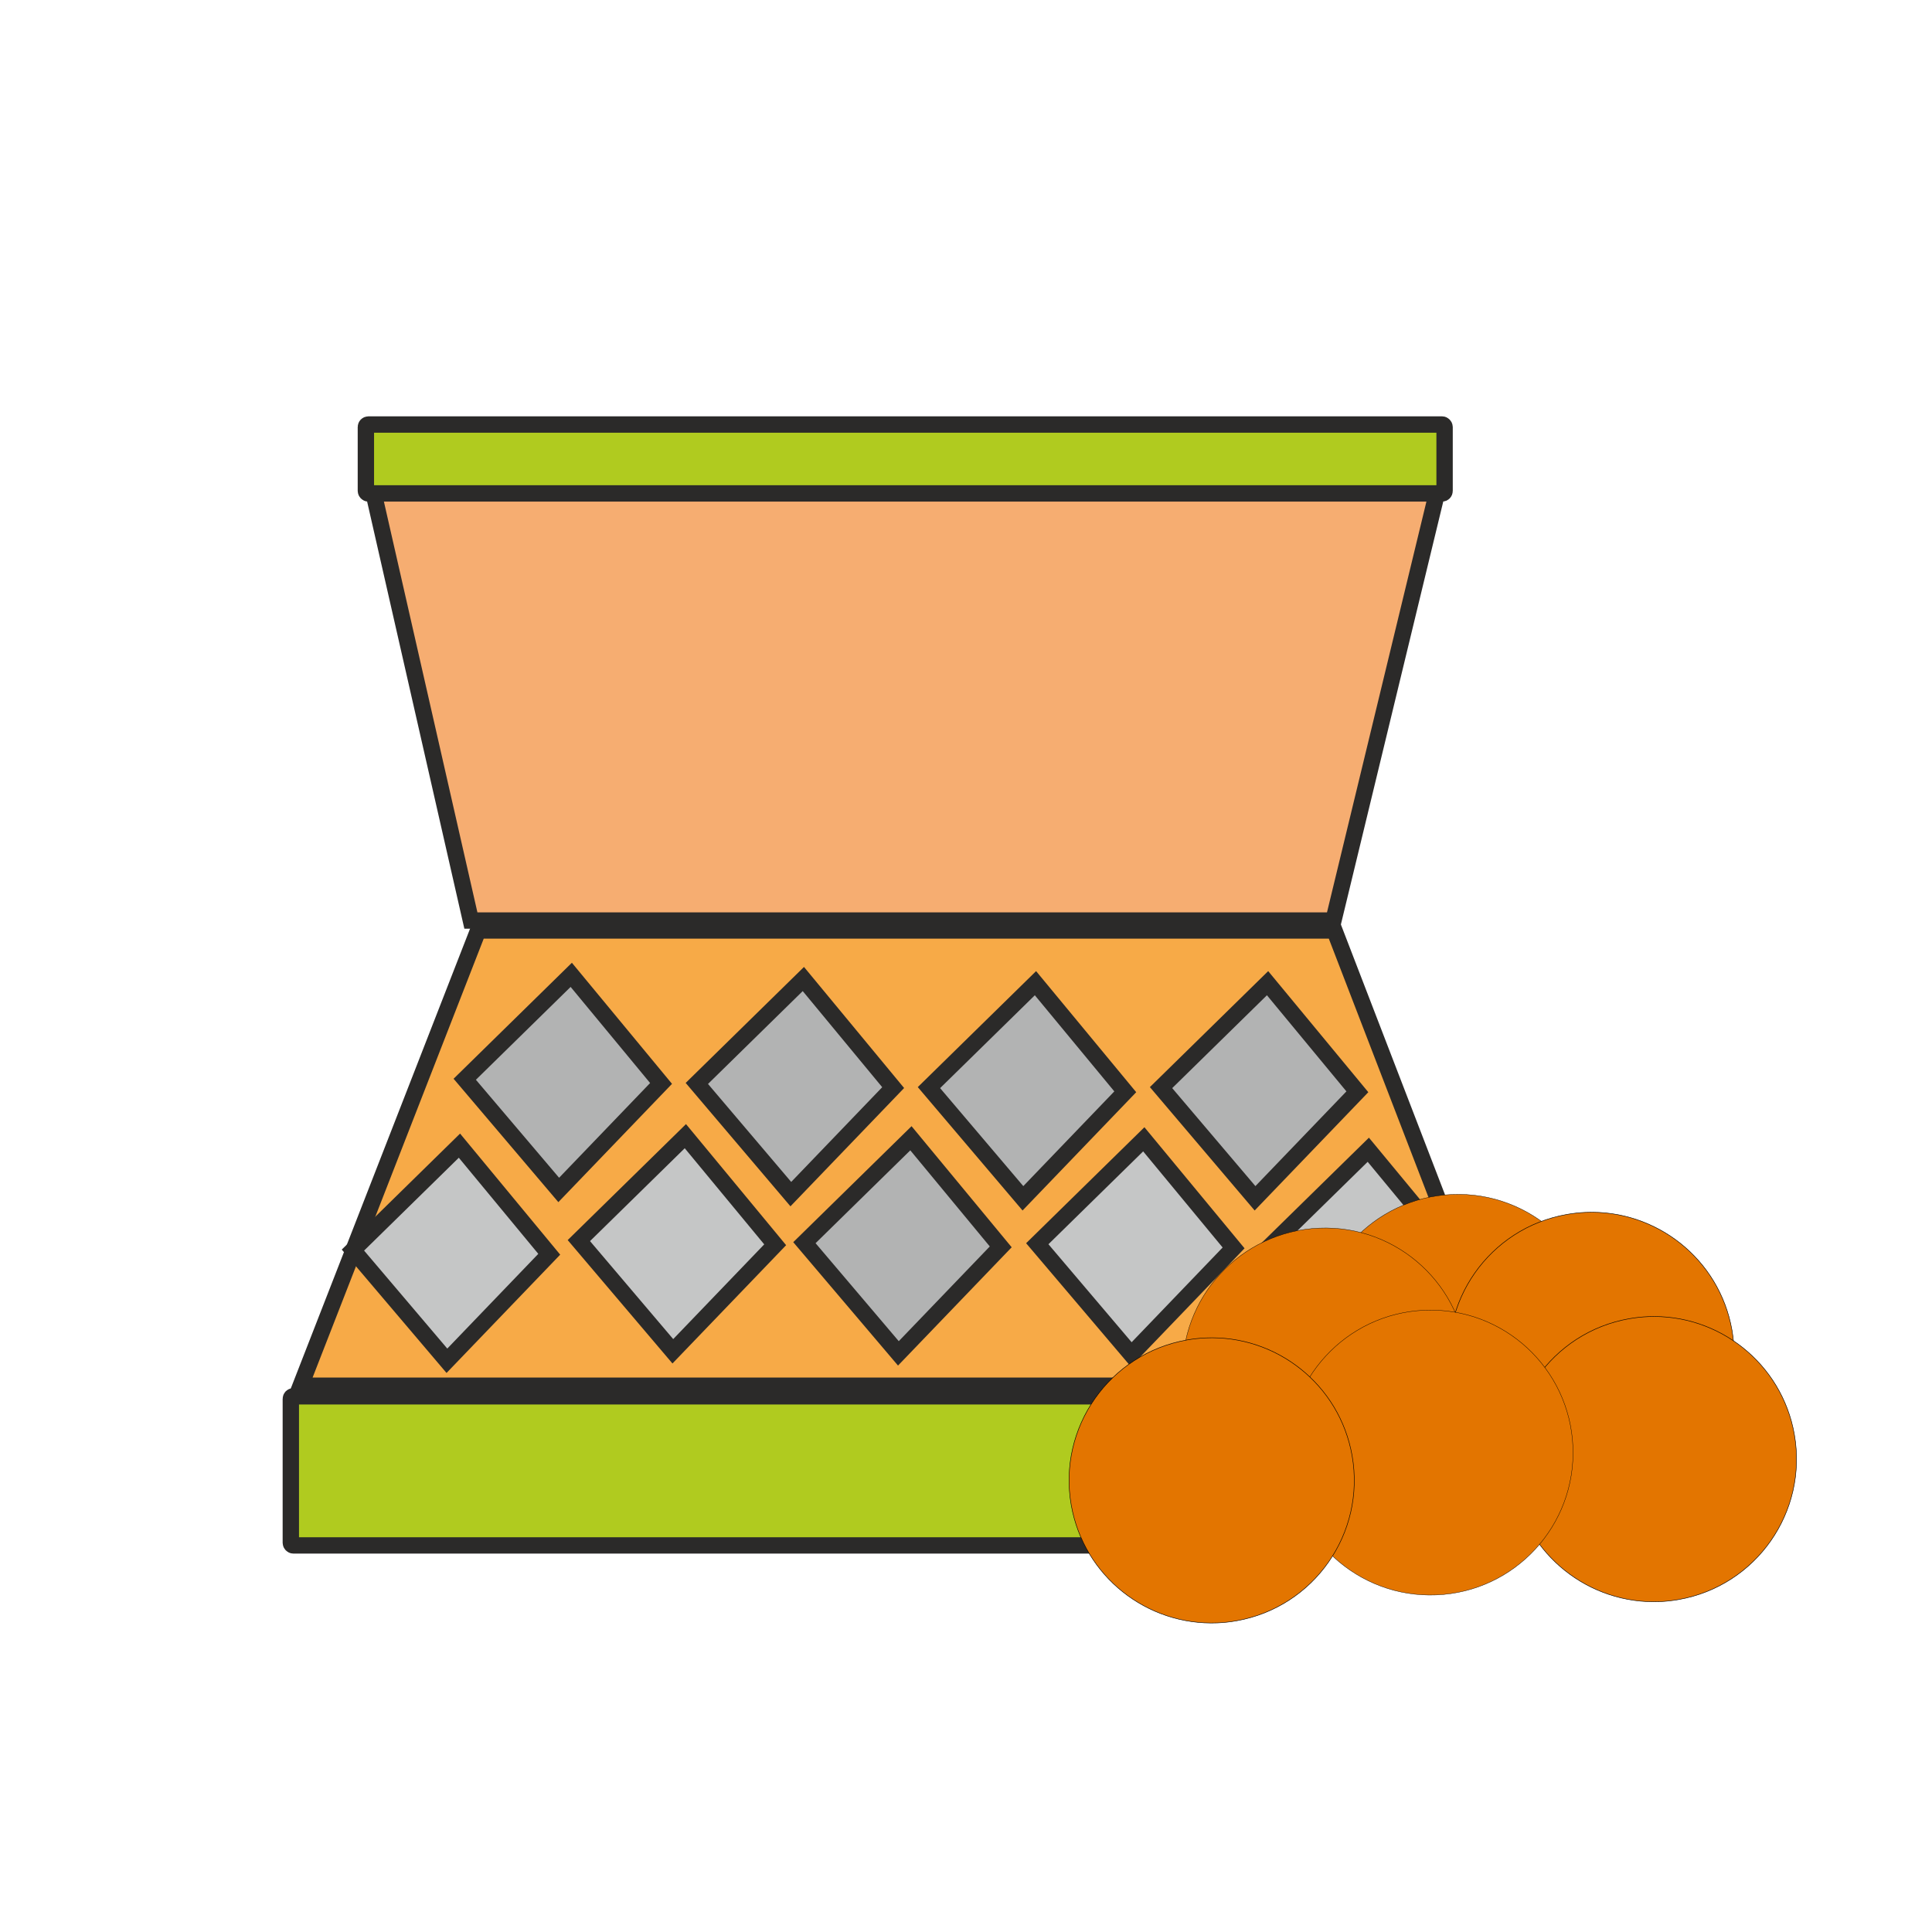
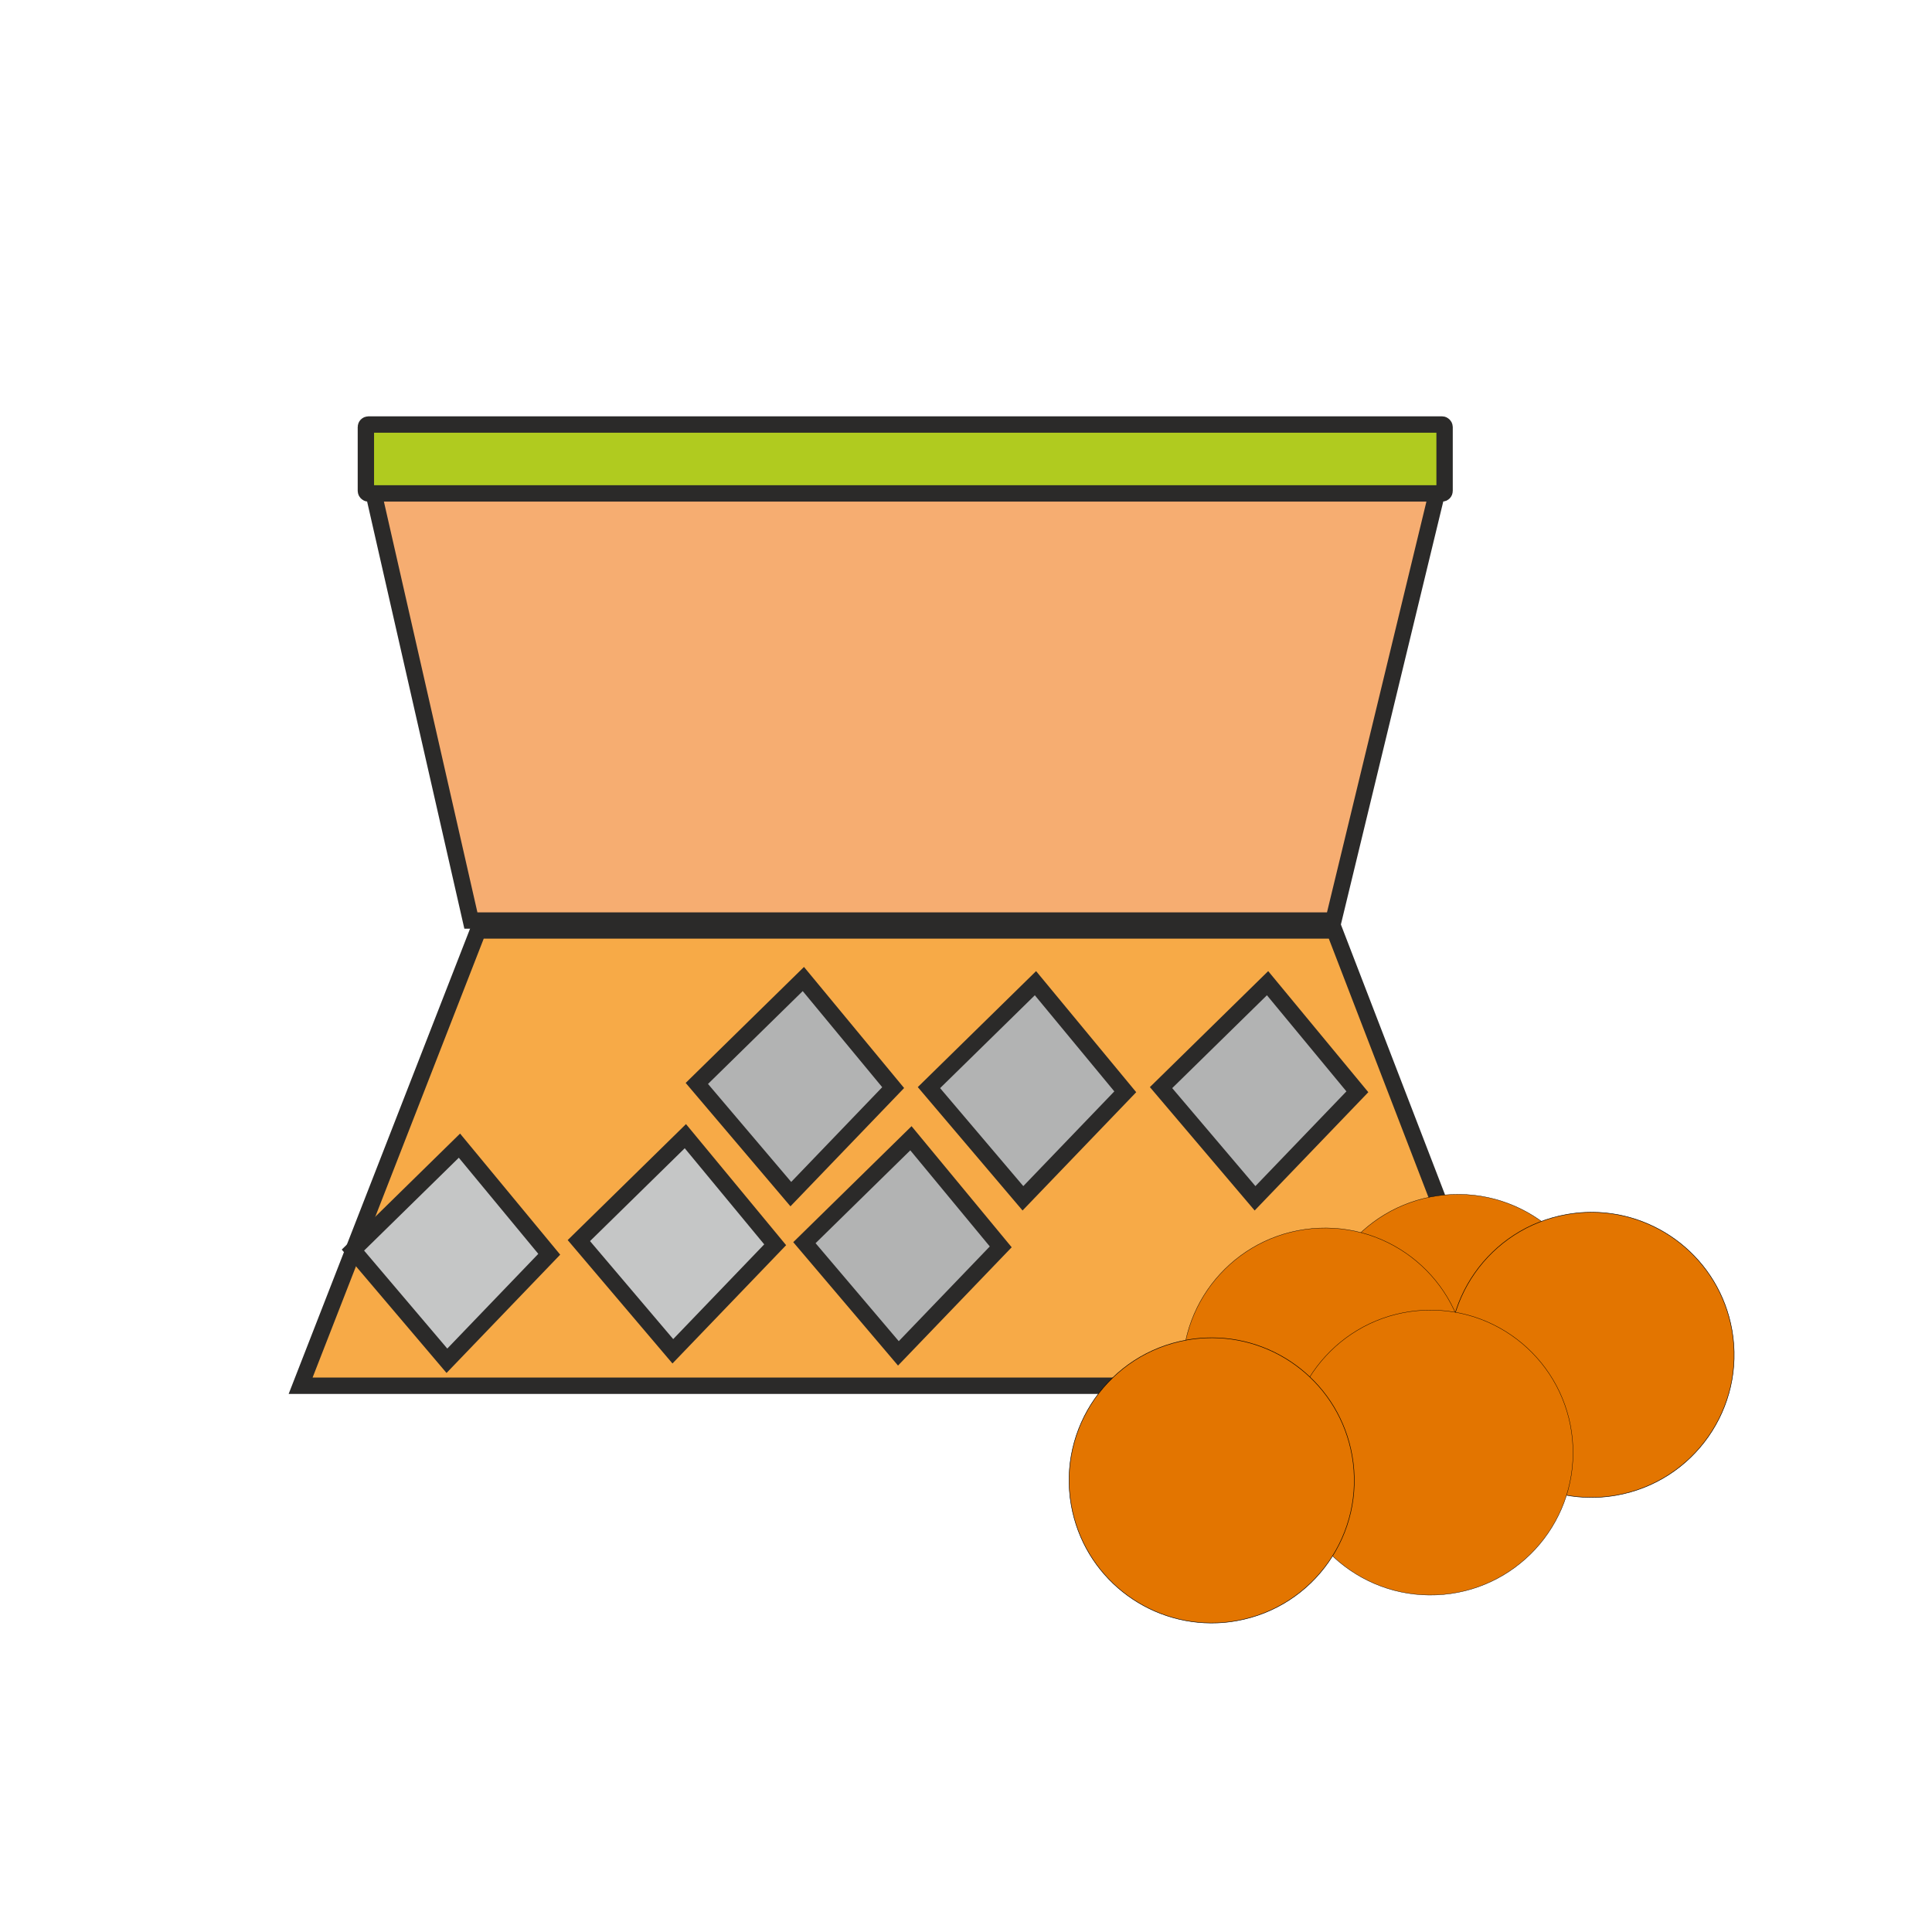
<svg xmlns="http://www.w3.org/2000/svg" xml:space="preserve" width="300mm" height="300mm" version="1.1" style="shape-rendering:geometricPrecision; text-rendering:geometricPrecision; image-rendering:optimizeQuality; fill-rule:evenodd; clip-rule:evenodd" viewBox="0 0 300000 300000">
  <defs>
    <style type="text/css">
   
    .str0 {stroke:#2B2A29;stroke-width:2540;stroke-miterlimit:22.926}
    .str1 {stroke:black;stroke-width:76.2;stroke-miterlimit:22.926}
    .fil3 {fill:#C5C6C6}
    .fil4 {fill:#B2B3B3}
    .fil1 {fill:#F6AD71}
    .fil2 {fill:#F7AA47}
    .fil0 {fill:#B0CB1F}
    .fil5 {fill:#E37500}
   
  </style>
  </defs>
  <g id="Layer_x0020_1">
    <rect class="fil0 str0" x="56814.2" y="65919.2" width="167500.4" height="10701.9" rx="383" ry="383" />
    <polygon class="fil1 str0" points="58022.1,76621.1 73118.6,142940.2 207054,142940.2 223106.8,76621.1 " />
    <polygon class="fil2 str0" points="74245.3,144480.7 207207.9,144480.7 234449,215177.9 46679.9,215177.9 " />
-     <rect class="fil0 str0" x="45159.6" y="216815.1" width="190809.7" height="23155.8" rx="389.9" ry="390.7" />
    <polygon class="fil3 str0" points="106423.6,176424.1 89884.4,192639.1 104477.8,209826.9 120368.5,193287.7 " />
    <polygon class="fil4 str0" points="141447.9,176748.4 124908.7,192963.4 139502.1,210151.2 155392.8,193612 " />
-     <polygon class="fil3 str0" points="177607.2,176910.6 161068,193125.5 175661.4,210313.4 191552.1,193774.1 " />
    <polygon class="fil3 str0" points="71342.1,177896.7 54802.8,194111.7 69396.3,211299.5 85286.9,194760.3 " />
    <g id="_2663781523136">
-       <polygon class="fil4 str0" points="88704.6,151372 72165.3,167586.9 86758.8,184774.8 102649.4,168235.5 " />
      <polygon class="fil4 str0" points="124745.2,152020.6 108205.9,168235.6 122799.4,185423.4 138690,168884.2 " />
      <polygon class="fil4 str0" points="160785.8,152669.2 144246.5,168884.2 158840,186072 174730.7,169532.8 " />
      <polygon class="fil4 str0" points="196826.4,152669.2 180287.2,168884.2 194880.6,186072 210771.3,169532.8 " />
    </g>
-     <polygon class="fil3 str0" points="212469.4,178532.1 195930.1,194747 210523.6,211934.9 226414.2,195395.6 " />
    <circle class="fil5 str1" transform="matrix(0.682 -0.028 0.028 0.682 226395 207579)" r="32414.6" />
    <path class="fil5 str1" d="M250976.9 232187.1c-986.2,172.6 -1967.1,280.8 -2938.8,320.6 -10923.9,455.1 -20758.8,-7228.9 -22709.1,-18283.9 -2119.1,-12045.4 5922.1,-23525 17963.3,-25647.9 986.2,-172.6 1963.1,-280.6 2934.7,-320.4 10923.8,-459.1 20762.7,7224.7 22713.2,18283.7 2119.1,12045 -5922.1,23525 -17963.3,25647.9z" />
    <circle class="fil5 str1" transform="matrix(0.682 -0.028 0.028 0.682 205751 212806)" r="32414.6" />
-     <path class="fil5 str1" d="M260661 248379.9c-986.2,172.5 -1967,280.8 -2938.7,320.5 -10924,455.1 -20758.8,-7228.9 -22709.2,-18283.9 -2119.1,-12045.4 5922.1,-23524.9 17963.3,-25647.9 986.2,-172.5 1963.1,-280.6 2934.7,-320.4 10923.9,-459.1 20762.7,7224.7 22713.2,18283.8 2119.2,12045 -5922,23525 -17963.3,25647.9z" />
    <circle class="fil5 str1" transform="matrix(0.682 -0.028 0.028 0.682 222134 225557)" r="32414.6" />
    <path class="fil5 str1" d="M191990.1 251681.9c-986.2,172.5 -1967.1,280.8 -2938.8,320.5 -10923.9,455.1 -20758.7,-7228.9 -22709.1,-18283.9 -2119.1,-12045.4 5922.1,-23524.9 17963.3,-25647.9 986.2,-172.5 1963.1,-280.6 2934.7,-320.4 10923.8,-459.1 20762.7,7224.7 22713.2,18283.8 2119.2,12045 -5922.1,23525 -17963.3,25647.9z" />
  </g>
</svg>